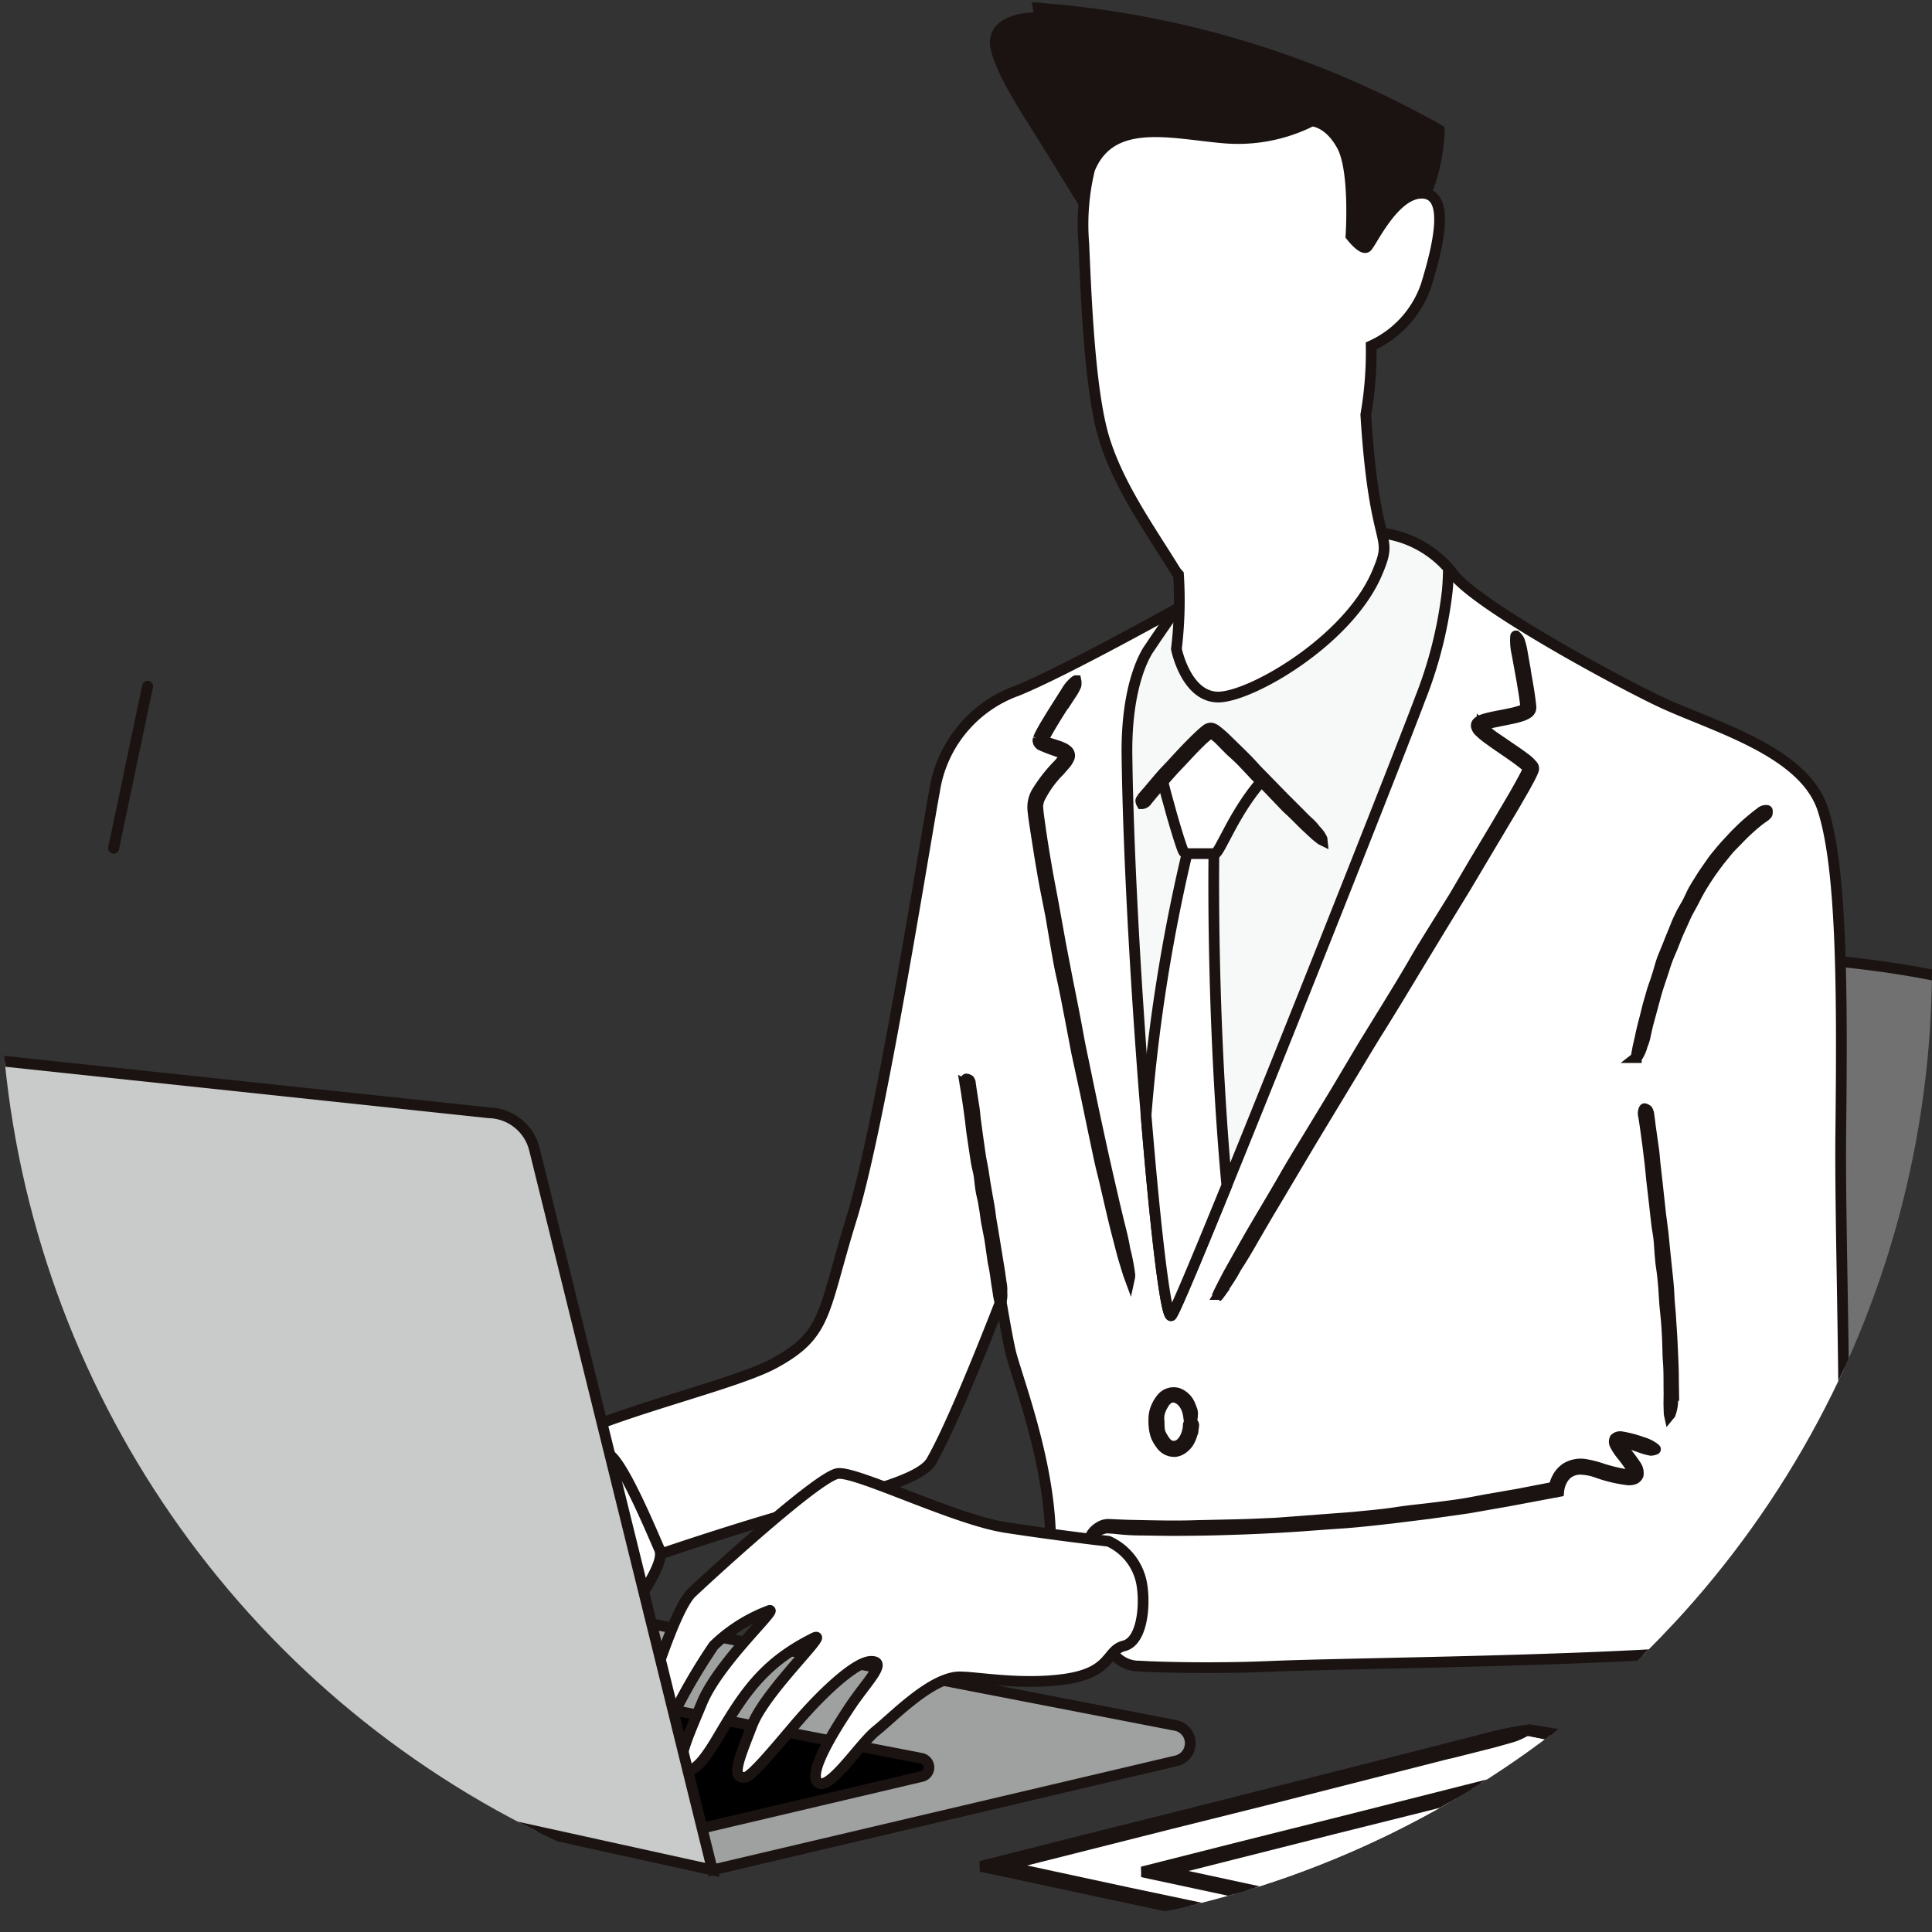
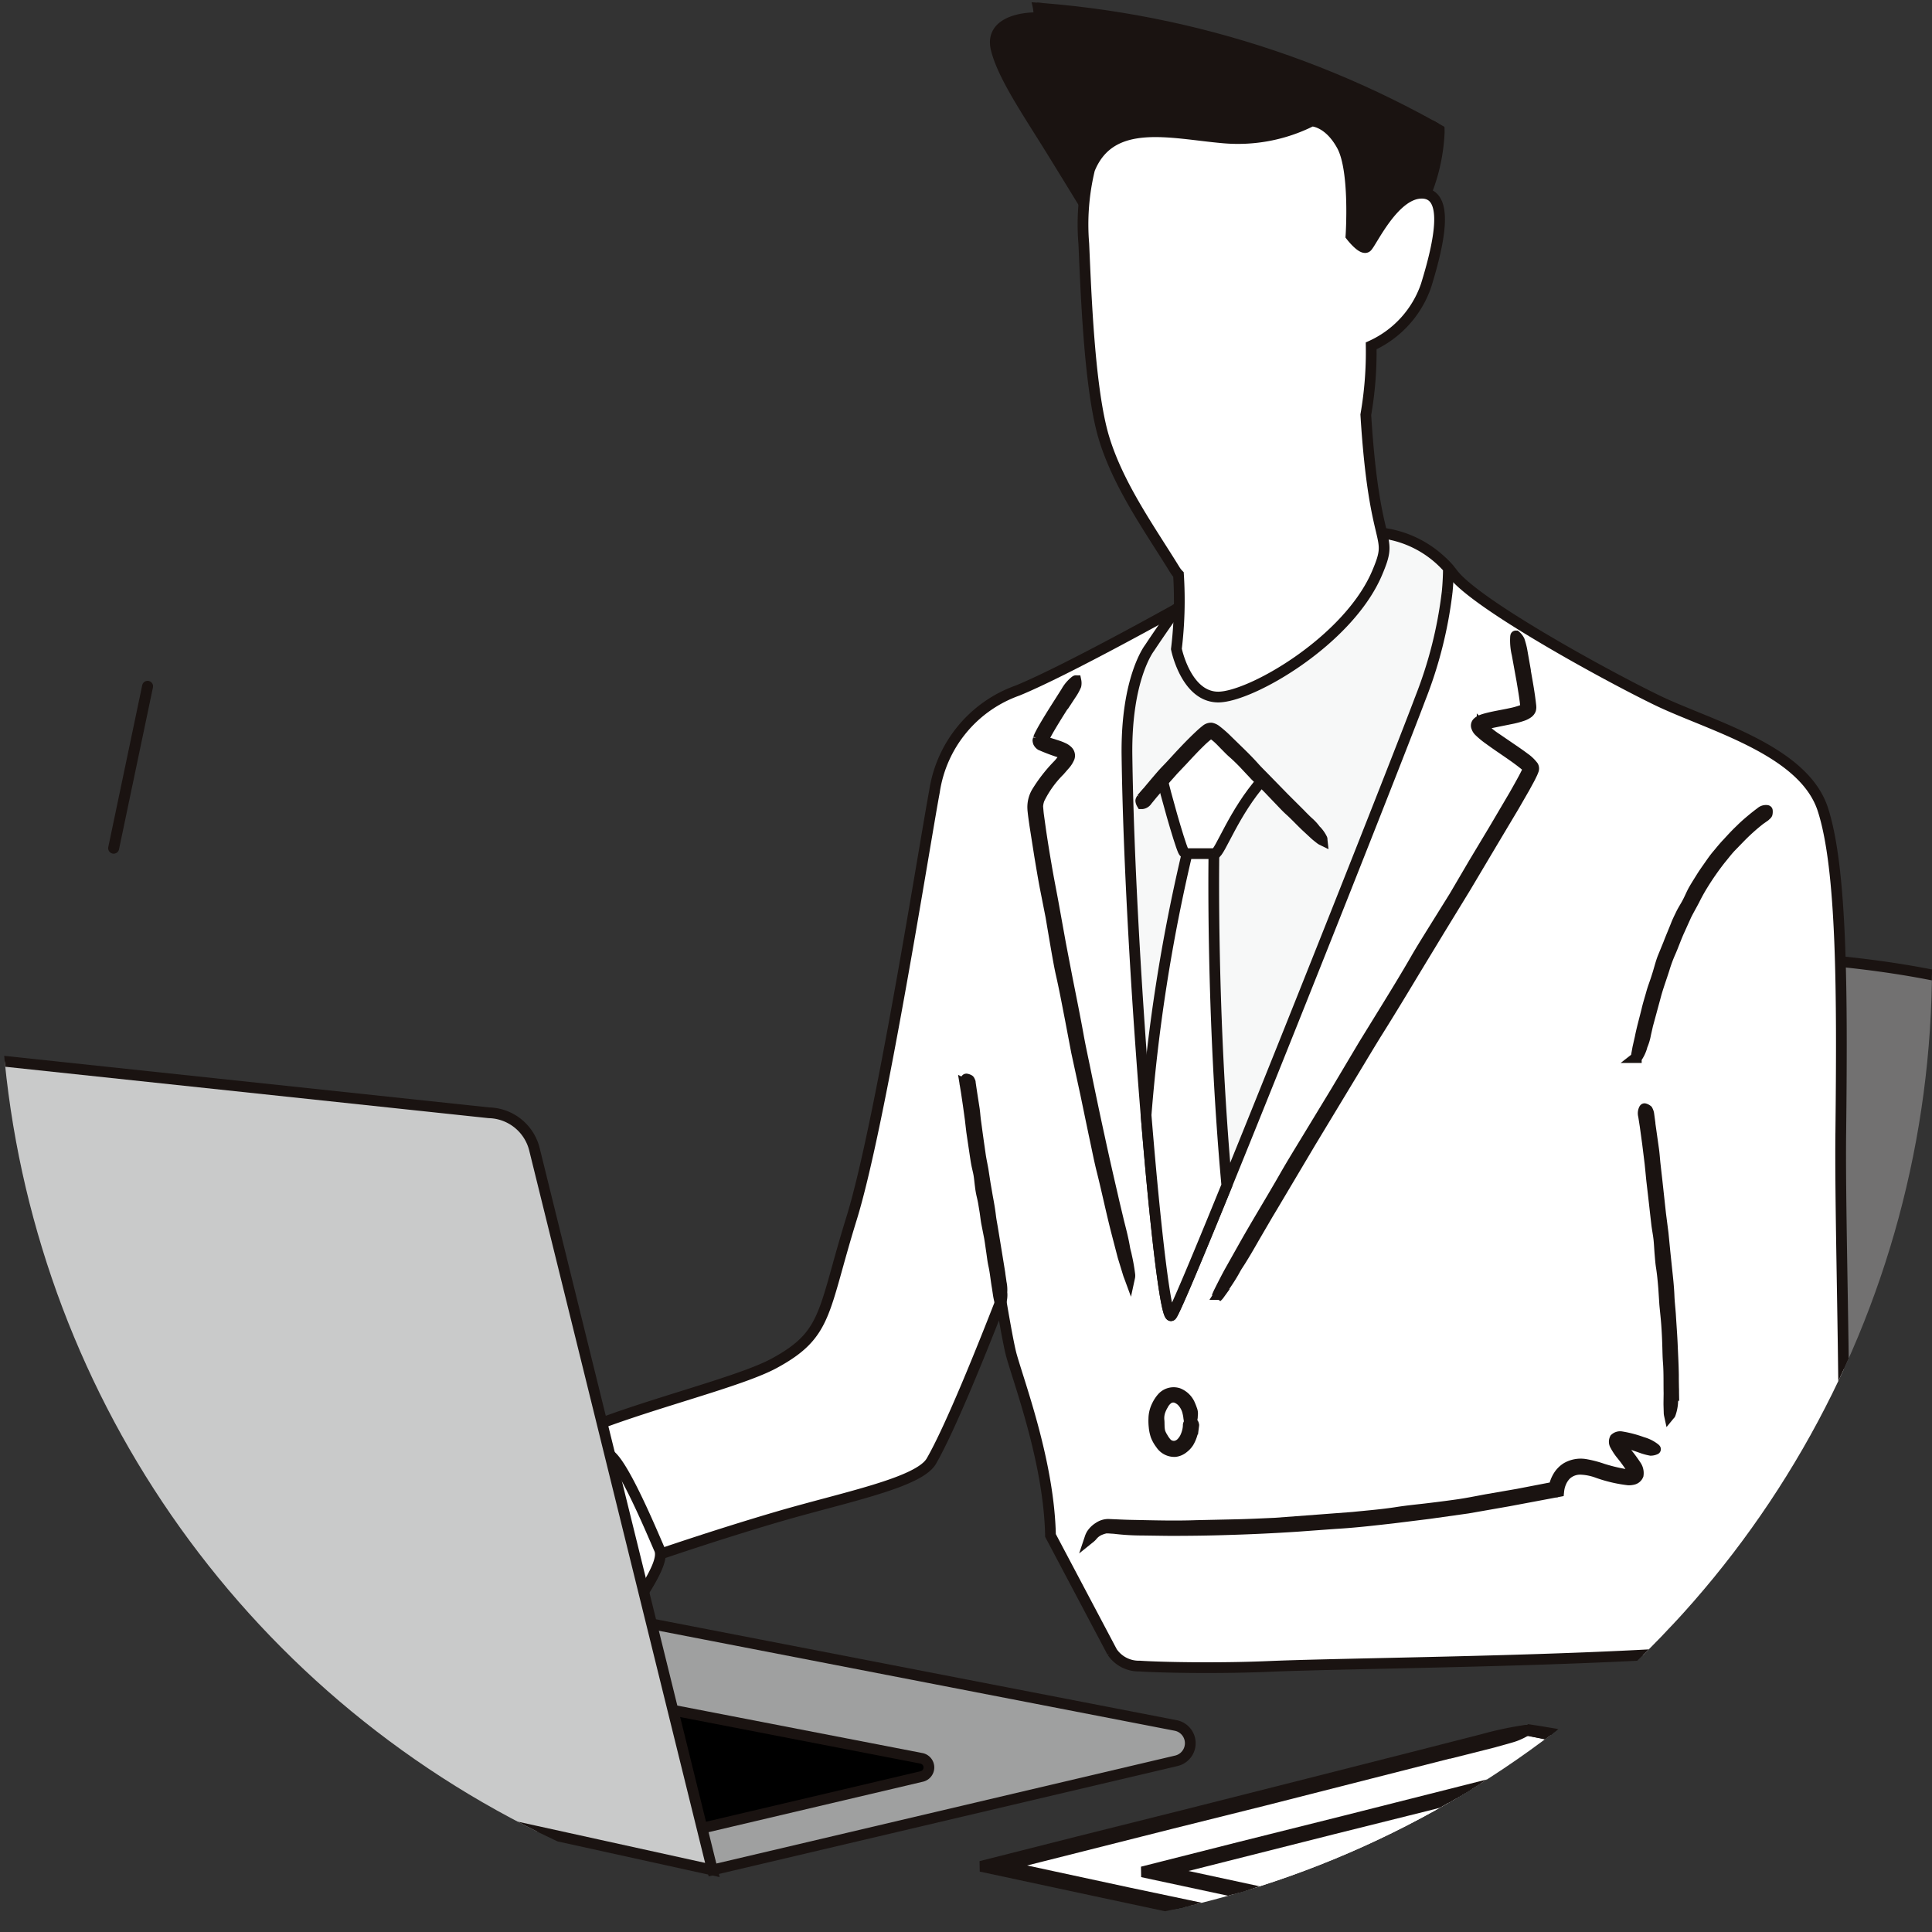
<svg xmlns="http://www.w3.org/2000/svg" width="180" height="180" viewBox="0 0 180 180">
  <rect x="0" y="0" width="180" height="180" fill="#333333" stroke="none" />
  <defs>
    <clipPath id="clip-path">
      <circle id="楕円形_367" data-name="楕円形 367" cx="90" cy="90" r="90" transform="translate(0.264 0.264)" fill="#e6e6e6" />
    </clipPath>
  </defs>
  <g id="img_01" transform="translate(-0.264 -0.264)" clip-path="url(#clip-path)">
    <g id="グループ_19789" data-name="グループ 19789" transform="translate(-22.965 -12.669)">
      <path id="パス_98904" data-name="パス 98904" d="M253.623,197.564a91.906,91.906,0,0,1,10.148-31.4c7.53-14.224,9.2-23.009-1.465-29.493s-32.631-6.276-32.631-6.276l-17.762,60.8Z" transform="translate(-46.279 -28.475)" fill="#727171" stroke="#1a1311" stroke-width="1" />
      <path id="パス_98905" data-name="パス 98905" d="M226.482,209.955c2.191.336,4.383.668,6.572,1.012,1.079.169,2.151.364,3.229.54,1.244.2,2.489.4,3.735.6,2.366.374,4.73.754,7.1,1.118,1.437.221,2.88.41,4.32.624,1.358.2,2.715.421,4.072.628q1.889.286,3.778.56c2,.288,4,.577,6,.907,1.322.22,2.658.4,3.988.6q3.495.525,6.993,1.054l6.255.945c.206.03.41.07.615.1.748.116,1.5.238,2.246.347.961.14,1.906.291,2.816.506.125.029.27.052.406.073a20.807,20.807,0,0,1,2.382.575,1.034,1.034,0,0,1,.26.127c-.136-.011-.27-.016-.408-.035-.641-.086-1.283-.17-1.923-.265-.822-.122-1.644-.261-2.465-.381-2.235-.329-4.458-.721-6.7-1.019-1.309-.173-2.629-.4-3.946-.6-1.439-.223-2.878-.456-4.318-.667-1.507-.223-3.015-.415-4.522-.636-1.2-.177-2.407-.38-3.612-.566-1.576-.242-3.149-.483-4.73-.676-.907-.11-1.835-.266-2.752-.41-1.122-.178-2.239-.379-3.359-.546-1.08-.163-2.163-.285-3.244-.44s-2.193-.33-3.289-.5q-3.269-.506-6.534-1.018c-1.215-.193-2.425-.406-3.642-.6q-2.175-.352-4.355-.69-1.971-.31-3.943-.614c-.736-.114-1.475-.227-2.21-.332a4.406,4.406,0,0,1-1.419-.373c-.034-.018-.09-.045-.072-.054a1.275,1.275,0,0,1,.458-.176,6.139,6.139,0,0,1,.784.05c.025,0,.055.009.082.012l1.358.217v.005" transform="translate(-48.874 -45.788)" stroke="#1a1311" stroke-width="1" />
      <path id="パス_98906" data-name="パス 98906" d="M214.9,136.189c.139-12.829.139-24.543-1.673-30.121s-10.6-7.809-15.479-10.18-16.831-8.935-18.982-11.766a7.265,7.265,0,0,0-6.519-2.894L153.26,87.26S142.8,93.117,138.2,95a11.831,11.831,0,0,0-7.74,9.412c-.836,4.393-5,30.975-7.722,39.761s-2.2,10.79-7.217,13.509-23.166,6.205-23.166,10.389l9.8,8.332s6.716-2.376,13.675-4.418c6.156-1.806,13.159-3.158,14.336-5.187,1.773-3.054,4.841-10.724,6.491-14.966.424,2.5.782,4.431.988,5.152.836,2.928,3.486,10.041,3.625,16.734l5.744,10.857a3,3,0,0,0,2.566,1.311c1.852.127,7.2.242,12.032.034,10.867-.469,50.08-.5,52.311-3.573s.836-33.329.976-46.158" transform="translate(-20.169 -17.73)" fill="#fff" stroke="#1a1311" stroke-width="1" />
      <path id="パス_98907" data-name="パス 98907" d="M210.009,188.5a6.781,6.781,0,0,0-.683-.166,1.789,1.789,0,0,0-.312-.033c-.03,0-.022,0-.028.007s-.012-.016.033.085a2.589,2.589,0,0,0,.163.284c.127.194.27.386.417.577a13.6,13.6,0,0,1,.895,1.208,1.24,1.24,0,0,1,.224.918.668.668,0,0,1-.463.4,1.656,1.656,0,0,1-.446.049,13.016,13.016,0,0,1-2.882-.675,5.039,5.039,0,0,0-1.562-.314,1.917,1.917,0,0,0-1.37.516,2.314,2.314,0,0,0-.439.645,2.958,2.958,0,0,0-.141.375c-.016.063-.037.128-.048.193a3.419,3.419,0,0,0-.052.345l-4.69.881-3.8.665-3.609.507-3.354.416c-1.778.2-3.553.41-5.344.511l-3.558.26q-3.122.206-6.251.3c-1.866.065-3.732.088-5.6.088l-.552-.006-2.012-.028a21.821,21.821,0,0,1-2.529-.145c-.113-.016-.243-.021-.364-.027a4.729,4.729,0,0,0-.524-.022,2.806,2.806,0,0,0-.481.141,1.825,1.825,0,0,0-.807.586,1.552,1.552,0,0,1-.193.184,1.723,1.723,0,0,1,.161-.347,2.082,2.082,0,0,1,.653-.626,1.589,1.589,0,0,1,.882-.283c.731.031,1.466.07,2.2.084,1.992.038,3.985.1,5.984.027l3.523-.077c1.286-.025,2.572-.088,3.855-.146l4.02-.3,3.217-.244c1.4-.143,2.8-.252,4.189-.474.8-.123,1.623-.209,2.437-.3.995-.116,1.988-.241,2.979-.38.955-.131,1.9-.324,2.844-.5l2.891-.5,3.4-.657a3.346,3.346,0,0,1,.1-.378,2.943,2.943,0,0,1,.239-.546,2.4,2.4,0,0,1,.831-.883,2.642,2.642,0,0,1,1.746-.311,10.038,10.038,0,0,1,1.617.422,16.075,16.075,0,0,0,1.861.466,2.216,2.216,0,0,0,.862.027c.094-.039.11-.053.111-.141l-.044-.174-.093-.2a14.919,14.919,0,0,0-1.022-1.4,5.3,5.3,0,0,1-.5-.771.649.649,0,0,1-.034-.627.7.7,0,0,1,.6-.178,10.545,10.545,0,0,1,1.956.517,3.281,3.281,0,0,1,1.163.582c.025.024.068.059.052.065a1.109,1.109,0,0,1-.438.1,5.466,5.466,0,0,1-.671-.169l-.069-.024c-.378-.135-.757-.267-1.136-.381Z" transform="translate(-34.864 -41.016)" stroke="#1a1311" stroke-width="1" />
      <path id="パス_98908" data-name="パス 98908" d="M236.289,114A18.673,18.673,0,0,0,234.4,115.7l-.88.906c-.328.36-.623.75-.934,1.125a25.442,25.442,0,0,0-1.592,2.282c-.3.481-.574.972-.824,1.479-.244.473-.515.932-.753,1.408-.2.445-.4.887-.609,1.351-.333.71-.58,1.456-.9,2.174a13.244,13.244,0,0,0-.539,1.469c-.274.873-.6,1.73-.83,2.616l-.643,2.37-.065.234-.195.861a5.076,5.076,0,0,1-.313,1.069.824.824,0,0,0-.045.155,3.479,3.479,0,0,1-.41.886c-.023.045-.072.059-.109.088a1.232,1.232,0,0,1,.009-.161c.048-.262.095-.524.135-.746.073-.32.141-.627.216-.951.17-.868.416-1.715.625-2.575.113-.5.274-1,.415-1.505.145-.551.366-1.079.53-1.625.188-.565.321-1.149.531-1.708l.542-1.326c.22-.585.472-1.154.7-1.738.127-.337.293-.667.451-.995.187-.4.446-.773.646-1.17.2-.377.356-.782.57-1.154s.453-.746.683-1.118.481-.722.73-1.078.493-.714.777-1.045c.313-.371.613-.752.954-1.1.39-.428.782-.854,1.205-1.251.369-.373.772-.713,1.176-1.049.229-.185.46-.369.7-.543a.717.717,0,0,1,.568-.189c.019,0,.048.009.048.021a.87.87,0,0,1-.016.294c-.023.068-.137.144-.208.219a.151.151,0,0,1-.026.018l-.427.3Z" transform="translate(-49.083 -24.708)" stroke="#1a1311" stroke-width="1" />
      <path id="パス_98909" data-name="パス 98909" d="M226.173,149.77c.131.923.261,1.842.392,2.771.061.455.087.914.138,1.371.061.541.12,1.057.179,1.58.109,1,.219,2.011.327,3,.075.585.159,1.23.234,1.821.057.581.113,1.149.169,1.725.055.527.11,1.051.167,1.6.091.847.186,1.691.218,2.544.024.564.091,1.128.131,1.692.058.991.139,1.981.177,2.973.039.887.087,1.774.1,2.664,0,.082,0,.181,0,.263,0,.32.009.631.014.957a5.335,5.335,0,0,1-.077,1.206.972.972,0,0,0-.011.174,3.9,3.9,0,0,1-.216,1.024c-.013.052-.058.077-.088.114a1.4,1.4,0,0,1-.026-.172c-.009-.285-.016-.568-.024-.814,0-.352.009-.691.012-1.047-.02-.947.011-1.9-.058-2.844-.048-.553-.048-1.115-.069-1.673-.017-.611-.049-1.222-.091-1.832-.045-.638-.118-1.272-.178-1.91-.034-.517-.066-1.024-.1-1.531-.054-.667-.114-1.333-.22-1.995-.059-.38-.086-.774-.12-1.161-.041-.475-.057-.952-.108-1.425-.05-.456-.143-.906-.2-1.361-.055-.484-.106-.925-.158-1.387-.1-.918-.209-1.831-.316-2.758-.048-.488-.1-1.045-.153-1.543-.077-.624-.152-1.229-.227-1.838-.076-.557-.152-1.108-.227-1.66l-.146-.927a.876.876,0,0,1,.057-.628c.011-.017.025-.045.037-.04a.709.709,0,0,1,.269.139,1.142,1.142,0,0,1,.119.315.166.166,0,0,1,.005.034l.078.574Z" transform="translate(-49.264 -32.475)" stroke="#1a1311" stroke-width="1" />
      <path id="パス_98910" data-name="パス 98910" d="M193.879,85.627s.111-.969.12-2.257a9.859,9.859,0,0,0-6.1-3.269l-18.983,6.92-.243.135c-1.45,2.015-2.511,3.63-2.511,3.63s-2.207,2.79-2.11,10.041c.262,19.558,3.173,53.269,4.149,52.154s20.935-51.457,23.166-57.453a39.645,39.645,0,0,0,2.511-9.9" transform="translate(-35.826 -17.493)" fill="#f7f8f8" stroke="#1a1311" stroke-width="1" />
      <path id="パス_98911" data-name="パス 98911" d="M203.447,95.205c.209,1.218.441,2.4.577,3.667l.007.13a.907.907,0,0,1-.029.209.7.7,0,0,1-.238.306,1.939,1.939,0,0,1-.483.252,7.674,7.674,0,0,1-.922.259l-1.806.367c-.528.106-1.362.335-1.069.412a7.61,7.61,0,0,0,1.334,1.1l1.727,1.18c.289.2.578.4.861.616a3.573,3.573,0,0,1,.829.786.447.447,0,0,1,.016.392c-.033.086-.065.17-.1.248l-.223.457-.478.88-.994,1.727-2.04,3.419-2.471,4.156-2.381,3.893-2.194,3.617c-1.155,1.92-2.309,3.834-3.5,5.735-.789,1.257-1.548,2.543-2.321,3.816l-4.048,6.7-3.576,6.022c-.118.195-.238.4-.356.591l-1.268,2.172c-.531.933-1.061,1.851-1.627,2.715-.078.119-.157.26-.23.394-.492.9-.984,1.536-1.458,2.284a1.3,1.3,0,0,1-.217.234c.06-.139.115-.278.182-.417q.477-.965.987-1.913l1.356-2.41c1.229-2.181,2.543-4.308,3.787-6.486.726-1.271,1.509-2.531,2.272-3.792l2.512-4.137,2.586-4.347,2.124-3.447c.924-1.505,1.845-3.008,2.724-4.536.506-.879,1.06-1.76,1.6-2.634l1.992-3.2,1.834-3.126,1.895-3.158,1.856-3.151c.3-.528.6-1.058.886-1.591.14-.265.281-.538.388-.793l.038-.1c0-.015.01.019-.027-.038a2.487,2.487,0,0,0-.288-.282c-1.017-.833-2.2-1.553-3.3-2.363a7.661,7.661,0,0,1-.975-.8.879.879,0,0,1-.22-.346.393.393,0,0,1,.092-.467,1.048,1.048,0,0,1,.351-.215,2.989,2.989,0,0,1,.31-.108c.814-.231,1.616-.341,2.405-.516a7.013,7.013,0,0,0,1.03-.285,1,1,0,0,0,.363-.214c.03,0,0-.236-.016-.4-.084-.72-.211-1.449-.331-2.173l-.441-2.433a5.509,5.509,0,0,1-.145-1.616c.005-.041.012-.109.026-.095a1.425,1.425,0,0,1,.327.42,7.245,7.245,0,0,1,.227.839l.017.091.264,1.5Z" transform="translate(-38.167 -20.168)" stroke="#1a1311" stroke-width="1" />
      <path id="パス_98912" data-name="パス 98912" d="M155.793,99.81c-.524.818-1.04,1.641-1.522,2.475-.117.209-.236.418-.339.627-.059.106-.092.2-.138.3-.012.045-.012.027-.006.038a2.066,2.066,0,0,0,.543.241l.693.218a4.955,4.955,0,0,1,.71.281,1.389,1.389,0,0,1,.366.273.6.6,0,0,1,.126.577,2.326,2.326,0,0,1-.438.689l-.479.55a9.706,9.706,0,0,0-1.879,2.622,2.281,2.281,0,0,0-.15.7c.022.252.04.5.07.758l.217,1.558q.232,1.558.5,3.113c.21,1.259.465,2.511.693,3.769q.321,1.783.642,3.561c.209,1.1.42,2.189.632,3.294.346,1.742.7,3.48,1.016,5.23.206,1.158.467,2.314.7,3.471.417,2.027.838,4.054,1.283,6.075.388,1.811.8,3.614,1.219,5.417.04.174.081.357.12.533l.462,1.939c.209.825.421,1.636.553,2.446.019.112.05.237.08.353a17.333,17.333,0,0,1,.393,2.115.856.856,0,0,1-.016.26c-.041-.112-.088-.221-.125-.338l-.5-1.633-.552-2.123c-.5-1.922-.9-3.865-1.383-5.8-.287-1.126-.5-2.282-.752-3.426-.26-1.252-.521-2.5-.782-3.759l-.85-3.921q-.3-1.58-.6-3.155c-.27-1.376-.524-2.75-.835-4.114-.177-.785-.313-1.6-.456-2.4-.167-.977-.338-1.974-.5-2.948-.18-.912-.375-1.9-.557-2.822-.181-.957-.338-1.92-.5-2.883l-.452-2.875c-.064-.485-.144-.952-.181-1.471a2.757,2.757,0,0,1,.358-1.53,14.3,14.3,0,0,1,2.028-2.6,4.232,4.232,0,0,0,.539-.722c.045-.124.055-.114,0-.191a1.2,1.2,0,0,0-.338-.206,17.81,17.81,0,0,1-1.846-.693.673.673,0,0,1-.223-.253.662.662,0,0,1-.038-.178l.038-.172a3.353,3.353,0,0,1,.194-.433c.136-.269.283-.523.431-.778.3-.507.606-1.006.918-1.5l1.054-1.66a3.352,3.352,0,0,1,.832-.988c.028-.019.073-.052.074-.035a1.1,1.1,0,0,1,0,.447,4.852,4.852,0,0,1-.318.611l-.04.061-.661,1.007Z" transform="translate(-33.368 -21.332)" stroke="#1a1311" stroke-width="1" />
      <path id="パス_98913" data-name="パス 98913" d="M145.3,145.931c.1.677.207,1.348.313,2.031.048.335.069.671.11,1.007.055.4.106.777.157,1.159.1.736.209,1.476.311,2.2.069.445.17.884.245,1.328.066.428.129.838.194,1.259.066.38.131.757.2,1.164.115.614.227,1.229.3,1.851.048.412.134.821.2,1.231l.353,2.157.314,1.93c.006.058.015.134.022.191.035.233.069.453.1.695a3.227,3.227,0,0,1,.064.886.506.506,0,0,0,.009.127,2.268,2.268,0,0,1-.088.781c-.006.039-.048.066-.073.1a.83.83,0,0,1-.046-.12c-.043-.2-.088-.39-.122-.588-.039-.258-.075-.5-.115-.763-.122-.688-.178-1.386-.331-2.07-.088-.4-.131-.812-.192-1.219-.067-.445-.124-.893-.2-1.336-.083-.423-.189-.963-.273-1.387-.065-.37-.1-.746-.162-1.119a14.529,14.529,0,0,0-.275-1.452,7.633,7.633,0,0,1-.144-.849c-.048-.348-.073-.7-.131-1.045s-.149-.659-.212-.991-.112-.677-.163-1.016c-.1-.673-.2-1.338-.3-2.024-.04-.345-.091-.777-.132-1.135-.064-.465-.125-.905-.187-1.351-.061-.411-.12-.816-.181-1.222-.038-.225-.073-.436-.113-.682a.522.522,0,0,1,.082-.467c.012-.013.027-.034.039-.03a.744.744,0,0,1,.261.095c.05.039.072.15.105.229a.135.135,0,0,1,0,.026l.056.421Z" transform="translate(-31.61 -31.701)" stroke="#1a1311" stroke-width="1" />
      <path id="パス_98914" data-name="パス 98914" d="M112.658,232.964l43.2-10.167a1.684,1.684,0,0,0-.014-3.293l-50.26-9.74Z" transform="translate(-23.057 -45.809)" fill="#9fa0a0" stroke="#1a1311" stroke-width="1" />
      <path id="パス_98915" data-name="パス 98915" d="M110.181,231.655l22.182-5.221a.865.865,0,0,0-.007-1.691l-25.81-5Z" transform="translate(-23.268 -47.988)" stroke="#1a1311" stroke-width="1" />
      <path id="パス_98916" data-name="パス 98916" d="M157.437,33.238s-1.673-2.754-3.87-6.31-4.5-6.9-5.125-9.413,2.406-2.929,3.661-2.929-1.778-5.613-1.151-8.332,3.521-.453,7.844.331c2.489.452-2.475-6.136-.278-6.554S166.746,3.6,168.1,4.546s4.184-.523,7.74,1.046,9.587,4.706,9.8,6.693.1,4.184.941,5.335,3.137,4.183,3.137,7.635a17.176,17.176,0,0,1-1.743,6.833s-3.975,7.635-9.831,6.694-20.708-5.543-20.708-5.543" transform="translate(-32.399)" fill="#1a1311" stroke="#1a1311" stroke-width="1" />
      <path id="合体_11" data-name="合体 11" d="M-2716.305-7602.4c-2.928-.1-3.8-4.479-3.8-4.479a37.6,37.6,0,0,0,.194-6.935,2.352,2.352,0,0,1-.315-.4c-2.233-3.643-5.265-7.826-6.625-12.325s-1.674-13.491-1.881-18.093a21.781,21.781,0,0,1,.54-6.938c1.987-4.915,7.617-3.345,12.428-2.928a15.265,15.265,0,0,0,8.263-1.568s1.568,0,2.824,2.3.836,8.4.836,8.4,1.045,1.358,1.464,1.045,2.51-5.019,5.125-5.019,1.674,4.5.417,8.576a9.6,9.6,0,0,1-5.123,5.647,34.175,34.175,0,0,1-.5,6.417c.812,13.17,2.708,10.859,1.044,14.762-2.692,6.316-11.776,11.541-14.8,11.54Z" transform="translate(2852.936 7680.274)" fill="#fff" stroke="#1a1311" stroke-width="1" />
      <path id="パス_98920" data-name="パス 98920" d="M172.766,103.585c-.513,0-2.8,2.563-4.5,4.55.194,1,1.56,5.853,1.94,6.676.418.907,2.388.436,2.946.3.5-.126,1.759-3.849,4.453-6.893-2.35-2.468-4.371-4.629-4.837-4.629" transform="translate(-36.746 -22.622)" fill="#fff" stroke="#1a1311" stroke-width="1" />
      <path id="パス_98921" data-name="パス 98921" d="M172.657,118.3h-2.511a160.468,160.468,0,0,0-3.816,24.362c.889,10.9,1.877,19.221,2.37,18.658.3-.34,2.363-5.264,5.152-12.113-1.463-16.04-1.2-30.907-1.2-30.907" transform="translate(-36.324 -25.836)" fill="#fff" stroke="#1a1311" stroke-width="1" />
      <path id="パス_98922" data-name="パス 98922" d="M80.893,195.386s6.694-5.961,9.936-6.38a14.321,14.321,0,0,1,6.694.628c1.254.418,4.078,7.216,4.811,8.889s-3.452,6.276-4.079,8.681-3.137.732-2.928-2.51.523-6.171-1.778-7.425-8.576,6.484-8.576,6.484Z" transform="translate(-17.666 -41.246)" fill="#fff" stroke="#1a1311" stroke-width="1" />
-       <path id="パス_98923" data-name="パス 98923" d="M120.583,215.179c1.787-2.085,5.177-5.491,6.746-5.491s-.453,1.935-1.917,4.131-4.079,6.328-3.033,7.164,3.853-3.591,5.421-4.845,4.828-4.672,7.443-4.986c1.263-.152,5.752.819,10.145.192s3.817-2.685,5.491-3.1,1.987-3.66,1.673-5.648a5.387,5.387,0,0,0-3.12-4.1s-4.916-.557-9.622-1.29-13.806-5.229-15.584-5.02-11.714,9.308-13.6,11.086-4.5,11.5-5.438,13.178,1.708,1.987,3.591-1.569a54.678,54.678,0,0,1,3.87-6.659,14.917,14.917,0,0,1,5.195-3.277c.836-.209-4.707,4.811-6.276,8.576s-2.405,5.543-1.464,6.171,2.548-2.271,3.364-3.643c2.3-3.87,4.2-6.38,8.472-8.524,1.763-.886-4.445,4.845-5.7,8.087s-2.022,4.986-.662,4.881c.625-.048,3.119-3.12,5-5.317" transform="translate(-22.929 -41.969)" fill="#fff" stroke="#1a1311" stroke-width="1" />
      <path id="パス_98924" data-name="パス 98924" d="M18.215,141.836l54.064,5.749a4.477,4.477,0,0,1,4.241,3.445l16.568,67.1L33.879,205.1a3.184,3.184,0,0,1-2.406-2.3L16.041,144.587a2.191,2.191,0,0,1,2.174-2.751" transform="translate(-3.487 -30.975)" fill="#c9caca" stroke="#1a1311" stroke-width="1" />
      <path id="パス_98925" data-name="パス 98925" d="M170.931,185.869a3.361,3.361,0,0,1-.439,1.307,2.043,2.043,0,0,1-.481.518,1.477,1.477,0,0,1-.771.338,1.516,1.516,0,0,1-1.344-.691,3.153,3.153,0,0,1-.443-.78,3.492,3.492,0,0,1-.172-.819,5.009,5.009,0,0,1-.027-.774,2.794,2.794,0,0,1,.293-1.205,3.117,3.117,0,0,1,.465-.72,1.427,1.427,0,0,1,1.509-.437,1.963,1.963,0,0,1,1.033.932,1.189,1.189,0,0,1,.054.121,4.557,4.557,0,0,1,.176.444,1.038,1.038,0,0,1,.065.587.219.219,0,0,0,0,.084.849.849,0,0,1-.172.493c-.012.024-.056.036-.085.053a.335.335,0,0,1-.029-.076c-.021-.134-.042-.271-.055-.356a3.153,3.153,0,0,0-.077-.452,2.192,2.192,0,0,0-.556-1.076,1.484,1.484,0,0,0-.563-.357.858.858,0,0,0-.693.088,1.555,1.555,0,0,0-.508.589,3.024,3.024,0,0,0-.277.585,2.053,2.053,0,0,0-.1.851c.021.165.011.332.02.5a2.705,2.705,0,0,0,.07.6,2.424,2.424,0,0,0,.254.517,2.646,2.646,0,0,0,.313.455.932.932,0,0,0,.857.34,1.054,1.054,0,0,0,.506-.239,1.894,1.894,0,0,0,.442-.61,2.967,2.967,0,0,0,.22-.678,2.306,2.306,0,0,0,.045-.4.265.265,0,0,1,.164-.263c.014-.007.032-.018.043-.015a.807.807,0,0,1,.241.086c.043.031.045.106.064.163,0,.005,0,.012,0,.017l-.036.281Z" transform="translate(-36.525 -39.863)" stroke="#1a1311" stroke-width="1" />
      <path id="パス_98926" data-name="パス 98926" d="M197.841,222.809l-49.6,12.637,44.59,9.543,45.118-15.217Z" transform="translate(-32.373 -48.658)" fill="#fff" stroke="#1a1311" stroke-width="1" />
      <path id="パス_98927" data-name="パス 98927" d="M190.542,224.843l-17.477,4.451-8.615,2.149-9.944,2.511-5.755,1.452,11.6,2.5,11.584,2.44,10.927,2.34,9.6,2.035.4-.134,15.589-5.27,10.36-3.506,17.632-5.966.024-.009L221.187,227.2l-1.663-.3-6.073-1.058c-2.595-.443-5.153-.893-7.63-1.4l-1.1-.2c-2.48-.427-4.378-.888-6.489-1.334a7.106,7.106,0,0,1-.725-.213l1.1.163,5.192.871,6.664,1.161,18.117,3.135,9.661,1.672-2.15.724-11.232,3.783-11.716,4.011-9.4,3.159-11.248,3.832-1.178-.24c-2.432-.492-4.923-1.037-7.383-1.568l-9.019-1.96-8.694-1.8-8.824-1.883-10.76-2.307,9.086-2.3,9.712-2.43,11.594-2.932,10.492-2.664,5.873-1.5a32.12,32.12,0,0,1,3.87-.83c.1-.012.259-.034.22-.013a6.351,6.351,0,0,1-1.061.519c-.375.141-1.337.39-2.038.59l-.218.056-3.616.912Z" transform="translate(-32.022 -48.633)" stroke="#1a1311" stroke-width="1" />
      <path id="パス_98928" data-name="パス 98928" d="M217.082,223.469l-49.6,12.637,44.59,9.543,45.118-15.216Z" transform="translate(-36.575 -48.802)" fill="#fff" stroke="#1a1311" stroke-width="1" />
      <path id="パス_98929" data-name="パス 98929" d="M209.783,225.5l-17.477,4.451-8.615,2.149-9.945,2.511-5.755,1.453,11.6,2.5,11.584,2.44,10.927,2.34,9.6,2.035.4-.134,15.589-5.27,10.361-3.506,17.632-5.966.024-.009-15.276-2.639-1.664-.3-6.073-1.058c-2.595-.443-5.153-.893-7.63-1.4l-1.1-.2c-2.48-.428-4.378-.888-6.49-1.334a7.146,7.146,0,0,1-.725-.213l1.1.163,5.192.871,6.664,1.161,18.118,3.135,9.66,1.672-2.151.724L244.1,234.866l-11.716,4.011-9.4,3.158-11.248,3.833-1.178-.24c-2.432-.492-4.923-1.037-7.383-1.568l-9.019-1.96-8.694-1.8-8.824-1.883-10.761-2.307,9.086-2.3,9.712-2.43,11.594-2.931,10.492-2.665,5.872-1.5a32.194,32.194,0,0,1,3.871-.83c.1-.012.259-.034.22-.013a6.318,6.318,0,0,1-1.061.519c-.374.141-1.337.39-2.038.59l-.218.056-3.616.912Z" transform="translate(-36.224 -48.778)" stroke="#1a1311" stroke-width="1" />
      <path id="パス_98930" data-name="パス 98930" d="M267.247,239.95a1.187,1.187,0,0,0-1.061-1.4l-.275-.024a.438.438,0,0,0,.159-.3.444.444,0,0,0-.234-.432l.108.009a.314.314,0,1,0,.054-.625l-8.273-.725a.314.314,0,0,0-.159.6.335.335,0,0,0,.1.028l6.33.554a.446.446,0,0,0-.306.385.438.438,0,0,0,.11.327l-28.862-2.529-3.27.74a.264.264,0,0,0-.041.493l3.1,1.128,31.2,2.733a1.219,1.219,0,0,0,1.318-.957" transform="translate(-50.551 -51.498)" stroke="#1a1311" stroke-width="1" />
      <path id="パス_98931" data-name="パス 98931" d="M166.177,109.457c.5-.6,1-1.2,1.516-1.791.254-.29.53-.56.792-.843l.905-.983c.579-.617,1.165-1.228,1.791-1.812a7.871,7.871,0,0,1,.6-.521.722.722,0,0,1,.486-.177,1.069,1.069,0,0,1,.44.2,10.847,10.847,0,0,1,1.112.982l.969.943c.513.5,1.017,1,1.492,1.535.314.353.657.682.986,1.022l1.738,1.782,1.574,1.569.151.158c.188.188.375.377.571.557a4.506,4.506,0,0,1,.682.739.664.664,0,0,0,.1.1,3.083,3.083,0,0,1,.5.723c.025.038.012.086.017.13a1.029,1.029,0,0,1-.127-.074c-.181-.139-.363-.28-.535-.431l-.646-.6c-.592-.536-1.123-1.132-1.718-1.666-.347-.312-.662-.666-.988-1l-1.065-1.113-1.151-1.126-.88-.94a16.526,16.526,0,0,0-1.2-1.173c-.245-.209-.469-.453-.7-.682-.28-.281-.546-.578-.846-.825a2.534,2.534,0,0,0-.442-.3.881.881,0,0,0-.089-.036.014.014,0,0,0-.016.005c.012,0-.07.041-.132.09a8.588,8.588,0,0,0-.839.733c-.549.532-1.075,1.1-1.6,1.666l-.893.941-1.029,1.16-.912,1.067-.5.61a.647.647,0,0,1-.444.3c-.019,0-.046.006-.051,0a.7.7,0,0,1-.093-.271c0-.068.078-.17.122-.257a.121.121,0,0,1,.018-.023l.317-.368Z" transform="translate(-36.19 -22.565)" stroke="#1a1311" stroke-width="1" />
      <line id="線_662" data-name="線 662" x1="3.162" y2="15.083" transform="translate(33.817 76.875)" fill="none" stroke="#1a1311" stroke-linecap="round" stroke-linejoin="round" stroke-width="1.021" />
      <line id="線_663" data-name="線 663" x2="6.105" y2="16.512" transform="translate(16.27 77.409)" fill="none" stroke="#1a1311" stroke-linecap="round" stroke-linejoin="round" stroke-width="1.021" />
-       <line id="線_664" data-name="線 664" x2="12.987" y2="7.913" transform="translate(0.399 91.877)" fill="none" stroke="#1a1311" stroke-linecap="round" stroke-linejoin="round" stroke-width="1.021" />
      <rect id="長方形_20014" data-name="長方形 20014" width="242.371" height="197.09" fill="none" stroke="#1a1311" stroke-width="1" />
    </g>
  </g>
</svg>